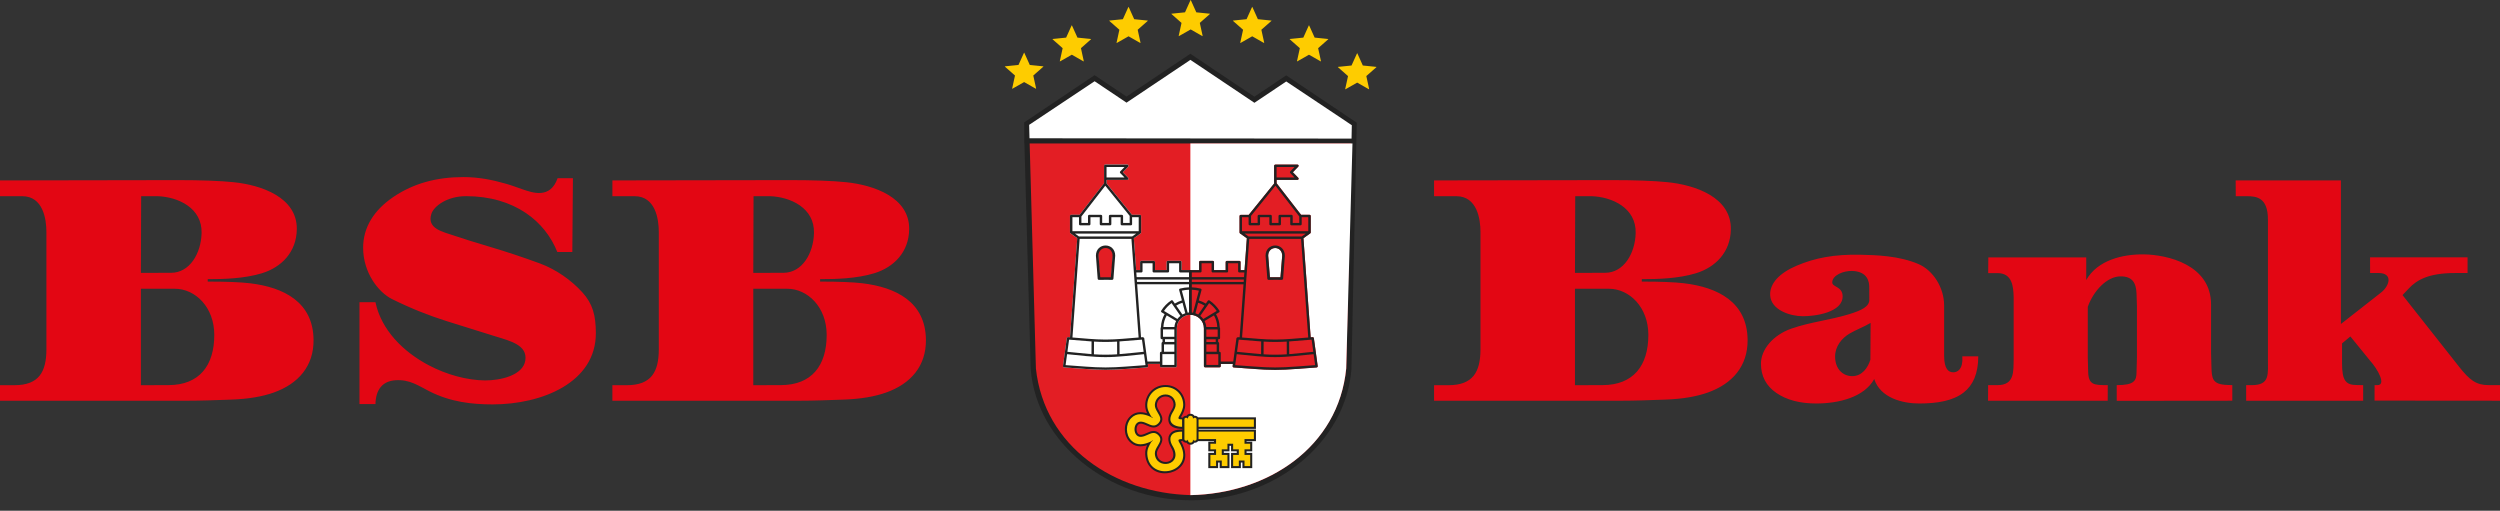
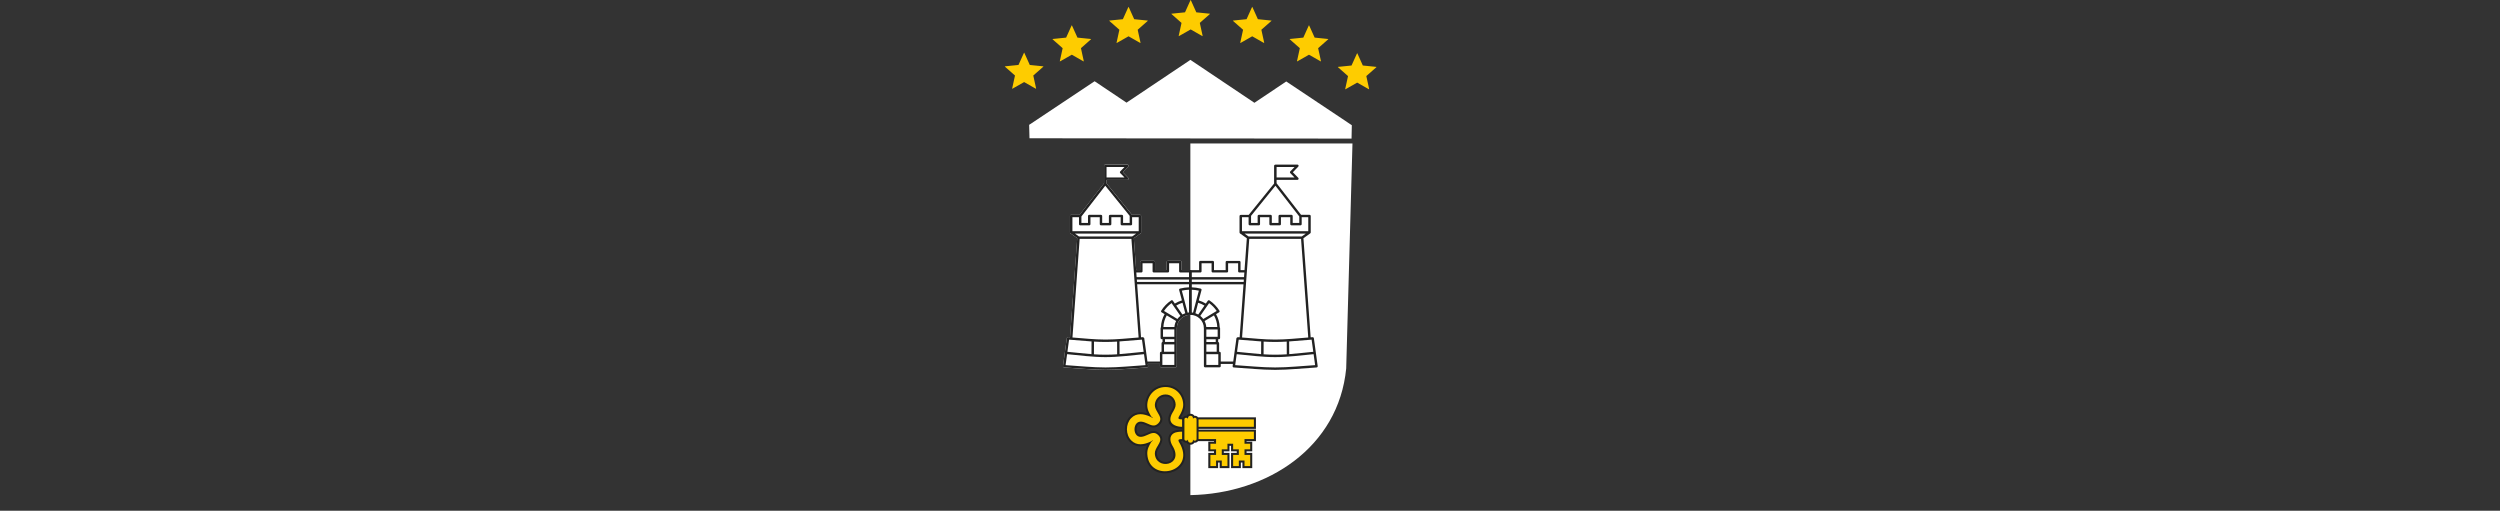
<svg xmlns="http://www.w3.org/2000/svg" width="186" height="38" viewBox="0 0 186 38" fill="none">
  <rect x="0" y="0" width="186" height="38" fill="#333333" stroke="none" />
-   <path d="m158.988 26.619-.029 1.033c0 .685-.166 1.002-1.475 1.002l.001 1.167 8.598-.009v-1.158l-.381-.014c-1.111-.041-1.147-.477-1.171-1.355l-.029-1.033v-3.605c0-2.961-3.267-3.698-5-3.721-1.58-.021-3.451.429-4.286 1.909V19.15h-7.285l-.01 1.17h.695c1.114 0 1.176 1.027 1.2 1.768v4.654c-.023.862.087 1.912-1.2 1.912h-.7l-.005 1.16h8.903l.003-1.16c-1.008 0-1.436 0-1.458-1.002l-.028-1.033v-3.794c.434-1.202 1.427-2.249 2.419-2.263.894-.011 1.183.475 1.209 1.3l.029.921v3.835Zm-14.345-.145v-3.749c0-1.326-.818-2.61-1.907-3.078-1.447-.623-3.172-.669-4.295-.694-1.992-.044-3.416.242-4.751.807-1.325.56-2.025 1.343-1.99 2.193.047 1.117 1.501 1.575 2.436 1.575.968 0 2.961-.299 2.955-1.478-.003-.75-.772-.677-.772-1.036 0-.54.835-.874 1.473-.856 1.18.034 1.278.834 1.28 1.194l.005.954c.002.518-.6.791-1.497 1.069-1.395.432-2.886.583-4.282 1.067-1.404.487-2.283 1.578-2.283 2.608 0 .931.381 1.659 1.143 2.183.761.525 1.752.787 2.971.787 1.637 0 3.559-.447 4.314-1.821.454 1.414 2.114 1.821 3.343 1.821 1.369 0 2.53-.204 3.315-.821.684-.538 1.082-1.388 1.082-2.689h-1.185c.063.976-.359 1.186-.67 1.19-.34.004-.685-.222-.685-1.227Zm-6.834 1.511c-.665 0-1.265-.489-1.278-1.435-.012-.768.49-1.386 1.07-1.728.503-.296 1.1-.514 1.572-.798v-.07l-.016 2.806c-.179.59-.612 1.225-1.348 1.225Zm-20.632-7.683.02-5.707 1.203-0c1.551.052 3.342.875 3.294 2.748-.04 1.527-.893 2.949-2.261 2.953l-2.256.007Zm-10.482-5.707 1.656.002c1.547.002 1.797 1.699 1.797 2.666v8.713c0 1.682-.547 2.683-2.38 2.683h-1.073v1.154h13.996c.914 0 1.99-.038 3.228-.083 1.238-.045 2.286-.221 3.143-.526 1.826-.652 2.978-1.96 2.96-3.92-.026-2.805-2.208-3.911-4.745-4.211-.696-.082-1.739-.123-3.129-.123v-.18c1.163 0 2.72-.039 4.033-.441 1.433-.438 2.576-1.556 2.595-3.279.027-2.377-2.648-3.281-4.685-3.493-1.01-.104-2.41-.157-4.2-.157l-13.196.022v1.172Zm12.539 14.059-1.715.004h-.342v-7.176l2.523.001c1.523.001 2.938 1.365 2.938 3.434 0 2.295-1.121 3.731-3.404 3.736Zm-63.19-8.352.02-5.707 1.203-0c1.551.052 3.342.875 3.294 2.748-.04 1.527-.893 2.949-2.261 2.953l-2.256.007Zm-10.482-5.707 1.656.002c1.546.002 1.797 1.699 1.797 2.666v8.713c0 1.682-.547 2.683-2.38 2.683h-1.074v1.154h13.996c.914 0 1.99-.038 3.229-.083 1.238-.045 2.286-.221 3.143-.526 1.826-.652 2.978-1.96 2.96-3.92-.026-2.805-2.208-3.911-4.745-4.211-.696-.082-1.738-.123-3.129-.123v-.18c1.163 0 2.72-.039 4.033-.441 1.433-.438 2.576-1.556 2.595-3.279.027-2.377-2.648-3.281-4.685-3.493-1.01-.104-2.41-.157-4.2-.157l-13.196.022v1.172Zm12.539 14.059-1.714.004h-.343v-7.176l2.523.001c1.523.001 2.938 1.365 2.938 3.434 0 2.295-1.121 3.731-3.405 3.736Zm-14.792-6.922c-.798-.877-1.921-1.686-3.168-2.142-1.248-.457-2.453-.857-3.614-1.202-1.162-.345-2.071-.629-2.728-.853-.836-.286-2.07-.514-1.702-1.632.181-.549 1.145-1.309 2.578-1.309 1.796 0 3.293.471 4.452 1.255 1.087.735 1.877 1.745 2.336 2.899h1.118l.044-5.492h-1.139c-.55 1.583-1.894 1.069-2.6.833-.363-.121-.704-.264-1.251-.421-1.062-.306-2.075-.493-3.161-.493-1.962 0-3.696.456-5.2 1.474-1.504 1.018-2.257 2.314-2.257 3.781 0 1.872 1.153 3.326 2.143 3.818 1.42.707 2.781 1.236 4.057 1.64 1.276.404 2.487.783 3.629 1.134 1.134.349 2.407.655 2.238 1.792-.167 1.124-1.887 1.5-3.005 1.489-1.321-.013-2.829-.414-4.192-1.133-1.901-1.004-3.521-2.628-3.954-4.684h-1.188v7.578h1.188c.024-1.071.516-1.709 1.491-1.774 1.062-.071 1.7.406 2.523.822 1.589.805 3.171.975 4.709.975 3.65 0 7.71-1.618 7.675-5.341-.012-1.258-.208-2.123-1.02-3.015Zm-32.827-1.43.02-5.707 1.203-0c1.551.052 3.342.875 3.294 2.748-.04 1.527-.893 2.949-2.261 2.953l-2.256.007ZM0 14.595l1.656.002c1.547.002 1.797 1.699 1.797 2.666v8.713c0 1.682-.547 2.683-2.38 2.683H0v1.154h13.996c.914 0 1.99-.038 3.229-.083 1.238-.045 2.286-.221 3.143-.526 1.826-.652 2.978-1.96 2.96-3.92-.026-2.805-2.208-3.911-4.745-4.211-.696-.082-1.738-.123-3.129-.123v-.18c1.163 0 2.72-.039 4.033-.441 1.434-.438 2.576-1.556 2.595-3.279.027-2.377-2.648-3.281-4.686-3.493-1.01-.104-2.41-.157-4.2-.157L0 13.423v1.172Zm12.539 14.059-1.714.004h-.343v-7.176l2.523.001c1.523.001 2.938 1.365 2.938 3.434 0 2.295-1.121 3.731-3.405 3.736ZM186 29.812v-1.158h-.846c-.935 0-1.424-.388-2.187-1.355l-4.219-5.345.478-.505c.593-.626 1.475-1.136 3.43-1.136h.93v-1.168h-7.253l.002 1.168h.626c1.104 0 .82.959.195 1.449l-2.994 2.345V13.423h-7.828l.007 1.173.828-0c.738-0 1.565.119 1.565 1.734v10.29c0 1.249.166 2.035-1.213 2.035h-.407v1.158l8.705.001v-1.159l-.437-.007c-.87.007-1.134-.337-1.134-1.63v-1.469l.62-.517 1.45 1.784c.598.661 1.241 1.839.56 1.839h-.209l-.003 1.15 9.334.008Z" fill="#E30613" />
-   <path fill-rule="evenodd" clip-rule="evenodd" d="m100.55 27.46-.055.512-.082.501-.109.494-.136.485-.16.476-.186.467-.21.456-.233.445-.256.434-.277.421-.298.409-.319.396-.339.382-.358.368-.376.353-.394.337-.41.321-.427.304-.442.288-.458.269-.472.252-.485.232-.498.213-.511.193-.521.172-.532.151-.543.13-.552.107-.561.085-.569.061-.577.036-.583.012-.579-.013-.573-.038-.566-.062-.559-.085-.55-.108-.541-.13-.532-.152-.521-.173-.51-.194-.498-.214-.486-.233-.473-.252-.458-.27-.444-.288-.428-.305-.413-.322-.395-.338-.378-.353-.36-.368-.341-.382-.321-.396-.301-.409-.279-.422-.257-.434-.234-.446-.211-.456-.186-.467-.162-.476-.136-.485-.11-.494-.082-.501-.054-.512-.467-16.771h-.01l-.003-1.569 5.234-3.512 2.374 1.592 4.752-3.185 4.763 3.194 2.368-1.587 5.251 3.524-.397 18.333Z" fill="#222" />
-   <path fill-rule="evenodd" clip-rule="evenodd" d="m100.161 27.435.363-16.763H76.606l.466 16.742c.622 5.833 5.871 9.296 11.549 9.423 5.699-.114 10.914-3.551 11.54-9.402Z" fill="#E31E24" />
  <path fill-rule="evenodd" clip-rule="evenodd" d="m84.005.587.379.841.921.094c.118.012.129-.004.036.078l-.697.614.194.889c.025.114.043.119-.065.058l-.81-.461-.801.456c-.103.058-.102.077-.076-.043l.196-.899-.689-.607c-.088-.078-.106-.072.018-.085l.931-.094.375-.831c.048-.107.036-.122.087-.009ZM79.782 1.957l.38.841.92.094c.119.012.129-.004.036.078l-.696.614.194.889c.025.114.043.119-.065.058l-.81-.461-.8.456c-.103.058-.102.077-.076-.043l.196-.899-.689-.607c-.088-.078-.106-.072.018-.084l.931-.095.375-.831c.048-.107.036-.122.087-.009Zm-3.545 2.036.379.84.921.094c.118.012.129-.004.036.078l-.697.614.194.889c.025.114.043.119-.065.058l-.81-.461-.801.456c-.103.059-.102.077-.075-.043l.196-.899-.689-.608c-.088-.078-.106-.071.018-.084l.931-.095.376-.831c.048-.107.036-.122.087-.009ZM93.207.587l.379.841.92.094c.118.012.129-.004.036.078l-.696.614.194.889c.025.114.043.119-.065.058l-.81-.461-.8.456c-.103.058-.102.077-.076-.043l.196-.899-.689-.607c-.088-.078-.106-.072.018-.085l.931-.094.375-.831c.048-.107.036-.122.087-.009ZM97.43 1.957l.38.841.92.094c.118.012.129-.004.036.078l-.697.614.194.889c.025.114.043.119-.065.058l-.81-.461-.801.456c-.103.058-.102.077-.076-.043l.196-.899-.689-.607c-.088-.078-.106-.072.018-.084l.931-.095.375-.831c.048-.107.036-.122.087-.009Zm3.585 2.075.379.841.921.094c.118.012.129-.004.036.078l-.697.614.194.889c.025.115.044.119-.064.058l-.81-.461-.801.456c-.103.059-.102.078-.076-.042l.196-.899-.688-.607c-.089-.078-.107-.071.018-.084l.931-.095.375-.831c.048-.107.037-.121.087-.009ZM88.626.078l.38.84.92.094c.119.012.129-.004.036.078l-.697.614.194.889c.025.114.043.119-.064.058l-.81-.461-.8.456c-.103.059-.102.077-.076-.043l.196-.899-.689-.608c-.088-.078-.106-.071.018-.084l.931-.095.375-.831c.048-.107.036-.122.087-.009Z" fill="#FECC00" />
  <path fill-rule="evenodd" clip-rule="evenodd" d="m95.696 6.061 4.879 3.255-.02.996-23.961-.025-.026-.999 4.871-3.243 2.374 1.592L88.565 4.454l4.763 3.194 2.369-1.587ZM88.564 10.672h12.06l-.467 16.742c-.568 5.852-5.838 9.315-11.594 9.423V10.672Z" fill="#fff" />
  <path fill-rule="evenodd" clip-rule="evenodd" d="M88.567 32.938v-2.005c-.091.002-.179.062-.179.179v.085c-.002-.153-.267-.152-.267.001v1.475c0 .153.265.155.267.002v.084c0 .117.089.177.179.179Zm-.738-.269c-.089.001-.152.009-.19.025.004.048.033.117.088.207.077.127.149.258.206.397.061.151.1.306.097.465-.003.316-.13.685-.396.95-.219.218-.527.366-.932.364-.375-.003-.697-.148-.934-.378-.244-.237-.394-.566-.411-.922-.018-.366.147-.642.283-.87.058-.097.163-.111.133-.142-.011-.012-.075.052-.182.101-.154.07-.327.149-.538.178-.05.007-.102.011-.155.011-.312.006-.557-.107-.735-.287-.17-.171-.272-.401-.306-.641-.007-.051-.012-.106-.013-.163-.001-.072.003-.143.013-.21.034-.236.132-.462.294-.632.171-.18.408-.297.709-.303.064-.001.128.003.193.011.212.029.384.108.538.178.107.049.171.112.182.101.03-.031-.075-.045-.133-.142-.136-.228-.301-.504-.283-.87.017-.357.168-.685.411-.922.236-.23.559-.374.934-.377.405-.003.713.146.932.364.266.264.392.633.396.949.002.159-.036.314-.097.464-.057.14-.129.271-.206.397-.055.09-.084.16-.088.207.037.016.1.025.19.025v.554c-.203-0-.366-.037-.489-.109-.086-.05-.151-.116-.197-.195-.045-.079-.068-.167-.068-.264 0-.147.056-.315.167-.5.067-.11.128-.219.169-.319.036-.089.059-.175.058-.254-.002-.19-.077-.411-.235-.568-.12-.119-.293-.201-.527-.199-.218.002-.405.085-.541.217-.146.142-.235.34-.246.556-.01.203.109.401.207.565.177.297.317.531.058.8-.268.279-.519.164-.828.023-.119-.054-.252-.115-.38-.133-.039-.006-.075-.008-.106-.007-.132.002-.234.052-.306.127-.081.085-.131.204-.149.332-.006.043-.009.085-.008.126 0.0.029.003.061.008.096.018.129.069.248.152.331.075.075.182.123.323.12.025-.001.053-.003.086-.007.127-.017.261-.078.38-.133.309-.141.561-.256.828.023.259.27.119.503-.058.8-.098.164-.216.362-.207.565.011.217.1.415.246.557.136.132.323.215.541.217.234.002.407-.08.527-.199.158-.157.233-.378.235-.568.001-.079-.022-.165-.058-.255-.04-.1-.102-.209-.169-.319-.112-.185-.167-.353-.167-.5h.001c0-.098.022-.186.067-.264.046-.08.112-.145.197-.195.123-.071.286-.109.489-.109v.554Z" fill="#FECC00" />
  <path fill-rule="evenodd" clip-rule="evenodd" d="M87.967 31.908c-.49-.001-1.046-.118-1.046-.72 0-.203.084-.405.189-.577.077-.127.207-.344.205-.495-.004-.347-.242-.62-.606-.618-.362.003-.618.282-.635.629-.008.163.105.346.185.481.203.341.36.645.037.981-.323.336-.635.225-1.005.057-.172-.078-.455-.214-.615-.046-.151.16-.156.517.001.675.159.161.446.025.614-.051.37-.169.682-.28 1.005.056.323.336.166.64-.037.981-.081.135-.193.319-.185.481.049 1.014 1.792.765 1.036-.483-.238-.393-.309-.896.152-1.166.223-.131.456-.13.705-.131v-.055Zm.016-.805c.044-.122.175-.179.298-.169.124-.2.457-.2.582 0 .104-.008.214.031.272.117h4.307v.857h-4.265v.055h4.265v.857h-.698v.043h.423v.718h-.423v.113h.423v1.134h-.731v-.416h-.115v.416h-.731v-1.134h.423v-.113h-.423v-.415h-.116v.415h-.423v.113h.423v1.134h-.731v-.416h-.115v.416h-.731v-1.134h.423v-.113h-.423v-.718h.423v-.043h-1.186v-.001c-.059.087-.168.126-.272.118-.124.2-.458.2-.582 0-.124.009-.254-.047-.298-.169v.052l-.126.001c.001.001.002.002.002.003.374.619.515 1.386-.048 1.944-.258.255-.614.404-.976.439-.917.088-1.587-.513-1.631-1.423-.012-.248.048-.457.145-.662-.456.145-.917.133-1.296-.249-.481-.484-.482-1.363-.014-1.855.376-.396.847-.412 1.31-.266-.097-.204-.157-.414-.145-.663.038-.801.672-1.437 1.497-1.444.844-.006 1.473.643 1.483 1.462.004.342-.152.654-.326.941-0.0.001-.001.003-.002.004h.126v.052Z" fill="#222" />
  <path d="M88.388 31.196c-.002-.153-.267-.152-.267.001v1.475c0 .154.265.155.267.002v.084c0 .239.369.24.369 0v-.084c.002.153.267.152.267-.002v-1.475c0-.153-.265-.155-.267-.001v-.084c0-.24-.369-.239-.369 0v.084Zm4.901.56h-4.118v-.555h4.118v.555Zm-.275 2.921h-.423v-.415h-.423v.415h-.423v-.831h.423v-.416h-.423v-.416h-.423v.416h-.423v.416h.423v.831h-.423v-.415h-.424v.415h-.423v-.831h.423v-.416h-.423v-.416h.423v-.346h-1.304v-.555h4.118v.555h-.698v.346h.423v.416h-.423v.416h.423v.831Zm-5.067-2.009c-.236.001-.34.033-.22.232 1.366 2.261-2.264 3.059-2.369.875-.018-.366.147-.642.283-.87.058-.097.163-.111.133-.142-.012-.012-.076.051-.183.1-.478.218-1.008.326-1.428-.097-.423-.426-.424-1.214-.012-1.647.412-.433.95-.337 1.439-.113.107.049.171.113.183.101.03-.031-.076-.045-.133-.142-.136-.228-.301-.505-.283-.87.035-.721.602-1.293 1.345-1.3.758-.006 1.319.576 1.328 1.313.004.31-.146.602-.303.862-.12.198-.017.232.22.232v.555c-.372-.001-.872-.151-.872-.568 0-.147.056-.315.167-.5.096-.158.229-.385.227-.574-.005-.432-.314-.77-.761-.767-.444.003-.767.346-.788.773-.01.203.109.401.206.565.177.297.317.531.058.801-.268.279-.519.164-.828.023-.242-.11-.57-.246-.792-.013-.208.218-.212.668.003.884.222.224.551.089.789-.02.309-.141.56-.256.828.023.259.269.119.504-.058.801-.098.164-.216.362-.206.565.061 1.265 2.211.9 1.322-.568-.191-.316-.284-.735.098-.959.122-.071.404-.109.607-.109v.555Z" fill="#FECC00" />
  <path fill-rule="evenodd" clip-rule="evenodd" d="M84.53 20.093h.295v-.595c0-.051.039-.092.091-.092h.925c.052 0 .093.038.093.089v.597H86.8v-.595c0-.051.039-.092.091-.092h.925c.051 0 .093.038.093.089v.597h.651c.051 0 .093.038.093.089v3.119c0 .083-0.0.119-.08.119-.555 0-1.017.44-1.017 1 0 .94-.002 1.88-.002 2.82 0 .049-.041.089-.091.089h-1.072c-.05 0-.091-.04-.091-.089v-.163h-.904l.022.156c.006.054-.026.103-.084.106-1.027.06-2.051.179-3.081.179-1.03 0-2.054-.119-3.081-.179-.053-.006-.092-.048-.085-.101l.284-2.07c.005-.048.047-.084.097-.081l.143.01.537-7.373-.501-.357c-.027-.018-.042-.044-.042-.078v-1.217c0-.049.041-.089.091-.089h.628l1.822-2.348v-.335l-0-.006v-.959c0-.05.041-.089.091-.089h1.638c.05 0 .091.04.091.089 0 .026-.011.049-.029.065l-.401.414.404.418c.034.036.033.092-.003.127-.018.016-.04.024-.063.024v0h-1.547v.266l1.889 2.333h.59c.052 0 .093.038.093.089V17.29c0 .032-.017.059-.042.075l-.501.357.173 2.37Z" fill="#fff" />
-   <path fill-rule="evenodd" clip-rule="evenodd" d="m82.669 20.698.139-1.701c0-.818-1.109-.814-1.109 0l.138 1.701h.832ZM94.89 12.245h1.638c.05 0 .091.04.091.089 0 .026-.011.049-.029.065l-.4.414.404.418c.035.036.033.092-.003.127-.018.016-.041.024-.063.024v0h-1.547v.252l1.821 2.348h.628c.05 0 .091.04.091.089v1.217c0 .033-.015.06-.042.077l-.501.357.537 7.373.143-.01c.049-.003.092.033.096.081l.284 2.071c.008.053-.031.095-.084.101-1.027.059-2.051.179-3.081.179-1.03 0-2.054-.119-3.081-.179-.058-.003-.09-.052-.084-.106l.022-.156h-.904v.163c0 .049-.041.089-.091.089h-1.071c-.051 0-.091-.04-.091-.089 0-.94-.002-1.88-.002-2.82 0-.559-.462-1-1.017-1-.08 0-.081-.035-.081-.119v-3.119c0-.051.042-.089.093-.089h.65v-.597c0-.051.042-.089.093-.089h.925c.053 0 .091.041.091.092v.595h.866v-.597c0-.051.042-.089.093-.089h.925c.053 0 .091.041.091.092v.595h.295l.172-2.37-.501-.357c-.025-.016-.042-.043-.042-.075v-1.219c0-.051.042-.089.093-.089h.591l1.889-2.333V12.335c0-.049.041-.089.091-.089Z" fill="#E31E24" />
  <path fill-rule="evenodd" clip-rule="evenodd" d="m94.352 19.029.13 1.601h.783l.13-1.601c0-.77-1.044-.766-1.044 0Z" fill="#fff" />
  <path fill-rule="evenodd" clip-rule="evenodd" d="M79.392 26.351c.952.087 1.903.219 2.861.219.958 0 1.909-.132 2.861-.219l.112.815c-.99.061-1.979.173-2.973.173-.993 0-1.982-.112-2.973-.173l.112-.815Zm.879-8.76h3.963l.295-.211h-4.553l.295.211Zm.055.179-.535 7.339c.818.065 1.64.153 2.461.155.821-.002 1.643-.091 2.461-.155l-.535-7.339h-3.852Zm4.392-1.609h-.489v.515c0 .049-.041.089-.091.089h-.671c-.05 0-.091-.04-.091-.089v-.515h-.692v.512c0 .051-.039.092-.091.092h-.678c-.051 0-.093-.038-.093-.089v-.515h-.692v.512c0 .051-.039.092-.091.092h-.669c-.052 0-.093-.038-.093-.089v-.515h-.489v1.04h4.932v-1.04Zm-3.511 10.186c-.598-.045-1.195-.118-1.791-.173l.124-.904c.557.038 1.114.095 1.671.133-.003.187-.004.735-.005.944Zm1.909.013c-.584.039-1.143.039-1.727 0 .001-.196.002-.756.004-.945.58.035 1.137.035 1.718 0 .002.195.004.754.004.945Zm.932-10.299-1.816-2.244-1.774 2.287v.483h.489v-.515c0-.049.041-.089.091-.089h.874c.05 0 .091.04.091.089v.515h.498v-.512c0-.051.039-.092.091-.092h.872c.052 0 .094.038.094.089v.515h.489v-.512c0-.005 0-.009.001-.014ZM82.327 12.424v.78h1.335l-.317-.328c-.033-.035-.033-.089 0-.123l.317-.328H82.327Zm4.347 13.018h.697v-.204h-.697v.204Zm-.072.728h.769v-.549h-.769v.549Zm.203-2.705c-.145.258-.233.552-.247.865h.819c.012-.16.057-.311.128-.446l-.699-.419Zm.794.267c.064-.087.139-.165.224-.232-.472-.68-.458-.659-.658-.949-.221.16-.412.358-.563.583.322.193.4.24.998.598Zm.381-1.207c-.167.05-.324.121-.469.209l.461.665c.067-.038.137-.069.211-.095-.068-.26-.136-.52-.204-.78Zm.49-.97c-.182.006-.363.029-.542.069.193.728.23.869.432 1.636.036-.007.073-.011.111-.014v-1.69Zm-1.989 5.595h.89v-.801h-.89v.801Zm-1.952-7.057h.295v-.595c0-.051.039-.092.091-.092h.925c.052 0 .094.038.094.089v.597H86.8v-.595c0-.051.039-.092.091-.092h.925c.052 0 .093.038.093.089v.597h.65c.052 0 .093.038.093.089v3.119c0 .084-0.0.119-.08.119-.555 0-1.017.44-1.017.999 0 .94-.002 1.88-.002 2.82 0 .05-.041.089-.091.089h-1.072c-.05 0-.091-.04-.091-.089v-.163h-.904l.021.156c.007.054-.026.102-.084.105-1.027.06-2.051.179-3.081.179-1.03 0-2.054-.119-3.081-.179-.053-.005-.091-.047-.084-.101l.284-2.07c.004-.048.047-.084.096-.081l.143.009.537-7.373-.501-.357c-.027-.018-.042-.044-.042-.078v-1.216c0-.049.041-.089.091-.089h.628l1.822-2.348v-.335l-0-.005V12.335c0-.05.041-.089.091-.089H83.874c.05 0 .091.04.091.089 0 .025-.011.049-.029.065l-.401.414.404.418c.035.035.033.092-.003.126-.018.016-.041.025-.063.025v0H82.327v.266l1.889 2.333h.591c.051 0 .093.038.093.089V17.29c0 .032-.017.059-.042.075l-.501.357.173 2.37Zm.038.526h3.903v-.347h-.653c-.05 0-.091-.04-.091-.089v-.597h-.745v.597c0 .049-.041.089-.091.089h-1.048c-.051 0-.091-.04-.091-.089v-.597h-.746v.597c0 .049-.041.089-.091.089h-.373l.025.347Zm.026.355h3.877v-.176h-3.89l.013.176Zm.777 5.923h.929v-.637c0-.05.041-.09.091-.09h.029v-.636c0-.043.029-.081.072-.09v-.206c-.064 0-.145-.001-.145-.09v-.726c0-.026.011-.05.027-.067.011-.356.109-.691.275-.984l-.223-.133c-.043-.026-.056-.081-.03-.123.184-.299.446-.567.74-.764.041-.028.098-.018.126.023l.146.211c.163-.1.339-.179.526-.235-.068-.257-.136-.514-.205-.77-.013-.048.017-.096.065-.109.22-.056.449-.089.676-.096v-.223h-3.864l.287 3.942.143-.009s.091.042.096.077l.238 1.735Zm2.001-2.388h-.842v.549h.842v-.549Zm-2.283 1.664c-.597.055-1.193.128-1.792.173-0-.203-.002-.751-.005-.944.558-.038 1.115-.095 1.672-.133l.124.904Z" fill="#222" />
  <path fill-rule="evenodd" clip-rule="evenodd" d="M97.732 26.351c-.952.087-1.903.219-2.861.219s-1.909-.132-2.861-.219l-.112.815c.99.061 1.98.173 2.973.173.993 0 1.982-.112 2.973-.173l-.112-.815Zm-.879-8.76h-3.963l-.295-.211h4.554l-.296.211Zm-.055.179.535 7.339c-.818.065-1.64.153-2.461.155-.82-.002-1.642-.091-2.461-.155l.534-7.339h3.852Zm-4.392-1.609h.489v.515c0 .049.041.089.091.089h.671c.05 0 .091-.04.091-.089v-.515h.692v.512c0 .051.039.092.091.092h.678c.052 0 .093-.038.093-.089v-.515h.692v.512c0 .051.038.092.091.092h.668c.052 0 .093-.038.093-.089v-.515h.489v1.04h-4.932v-1.04Zm3.511 10.186c.598-.045 1.195-.118 1.791-.173l-.124-.904c-.557.038-1.114.095-1.671.133.003.187.004.735.004.944Zm-1.908.013c.584.039 1.143.039 1.727 0-0-.196-.002-.756-.004-.945-.581.035-1.138.035-1.718 0-.003.195-.004.754-.004.945Zm-.933-10.299 1.816-2.244 1.774 2.287v.483h-.489v-.515c0-.049-.041-.089-.091-.089h-.874c-.051 0-.091.04-.091.089v.515h-.498v-.512c0-.051-.039-.092-.091-.092h-.872c-.052 0-.093.038-.093.089v.515h-.489v-.512c0-.005 0-.009-.001-.014Zm-2.626 9.382h-.697v-.204h.697v.204Zm.072.728h-.77v-.549h.77v.549Zm-.203-2.705c.144.258.233.552.247.865h-.819c-.012-.16-.057-.311-.127-.446l.699-.419Zm-.795.267c-.064-.087-.139-.165-.224-.232.472-.68.458-.659.658-.949.221.16.412.358.563.583-.321.193-.399.24-.998.598Zm-.381-1.207c.166.05.323.121.469.209l-.462.665c-.067-.038-.137-.069-.211-.095.068-.26.136-.52.204-.78Zm-.491-.97c.182.006.364.029.542.069-.192.728-.229.869-.432 1.636-.036-.007-.073-.011-.111-.014v-1.69Zm1.989 5.595h-.89v-.801h.89v.801Zm1.914-6.531h-3.903v-.347h.653c.05 0 .091-.04.091-.089v-.597h.745v.597c0 .049.041.089.091.089h1.048c.051 0 .091-.04.091-.089v-.597h.745v.597c0 .049.041.089.091.089h.373l-.025.347Zm-.026.355h-3.877v-.176h3.89l-.013.176Zm-.777 5.923h-.929v-.637c0-.05-.041-.09-.091-.09h-.029v-.636c0-.043-.028-.081-.072-.09v-.206c.064 0 .144-.001.144-.09v-.726c0-.026-.011-.05-.027-.067-.011-.356-.109-.691-.275-.984l.223-.133c.043-.026.056-.081.03-.123-.184-.299-.446-.567-.739-.764-.042-.028-.098-.018-.126.023l-.147.211c-.162-.1-.339-.179-.525-.235.067-.257.135-.514.205-.77.013-.048-.017-.096-.065-.109-.22-.056-.449-.089-.676-.096v-.223h3.864l-.287 3.942-.143-.009s-.091.042-.096.077l-.238 1.735Zm-2.001-2.388h.842v.549h-.842v-.549Zm5.227-12.085v.78h1.335l-.318-.328c-.033-.035-.033-.089 0-.123l.318-.328h-1.335Zm-.091-.179h1.638c.051 0 .091.04.091.089 0 .025-.011.049-.029.065l-.4.414.404.418c.034.035.033.092-.003.126-.018.016-.04.025-.063.025v0h-1.547v.252l1.821 2.348h.628c.05 0 .091.04.091.089v1.216c0 .034-.015.06-.042.078l-.501.357.537 7.373.143-.009c.05-.003.092.033.097.081l.284 2.07c.007.054-.031.096-.084.101-1.027.06-2.051.179-3.081.179-1.03 0-2.054-.119-3.081-.179-.058-.003-.091-.051-.084-.105l.021-.156h-.904v.163c0 .05-.041.089-.091.089h-1.072c-.05 0-.091-.04-.091-.089 0-.94-.002-1.88-.002-2.82 0-.559-.462-.999-1.017-.999-.08 0-.081-.036-.081-.119v-3.119c0-.052.042-.089.093-.089h.65v-.597c0-.051.042-.089.093-.089h.925c.052 0 .091.041.091.092v.595h.866v-.597c0-.051.042-.089.093-.089h.925c.052 0 .091.041.091.092v.595h.295l.172-2.37-.501-.357c-.025-.016-.042-.043-.042-.075v-1.219c0-.051.042-.089.093-.089h.59l1.889-2.334v-1.313c0-.05.041-.089.091-.089Zm-2.852 13.928c.597.055 1.193.128 1.791.173.001-.203.002-.751.005-.944-.558-.038-1.114-.095-1.672-.133l-.124.904Z" fill="#222" />
-   <path d="m82.97 19.029-.13 1.694c0 .054-.042.098-.098.098-.281 0-.699-.007-.978.002-.054 0-.098-.043-.098-.096l-.13-1.699c0-1.017 1.435-1.02 1.435 0Zm-1.239 0 .13 1.601h.783l.13-1.601c0-.77-1.044-.766-1.044 0ZM95.593 19.029l-.13 1.694c0 .054-.042.098-.098.098-.28 0-.7-.007-.979.002-.054 0-.098-.043-.098-.096l-.131-1.699c0-1.017 1.435-1.02 1.435 0Zm-1.239 0 .13 1.601h.783l.13-1.601c0-.77-1.044-.766-1.044 0Z" fill="#222" />
</svg>